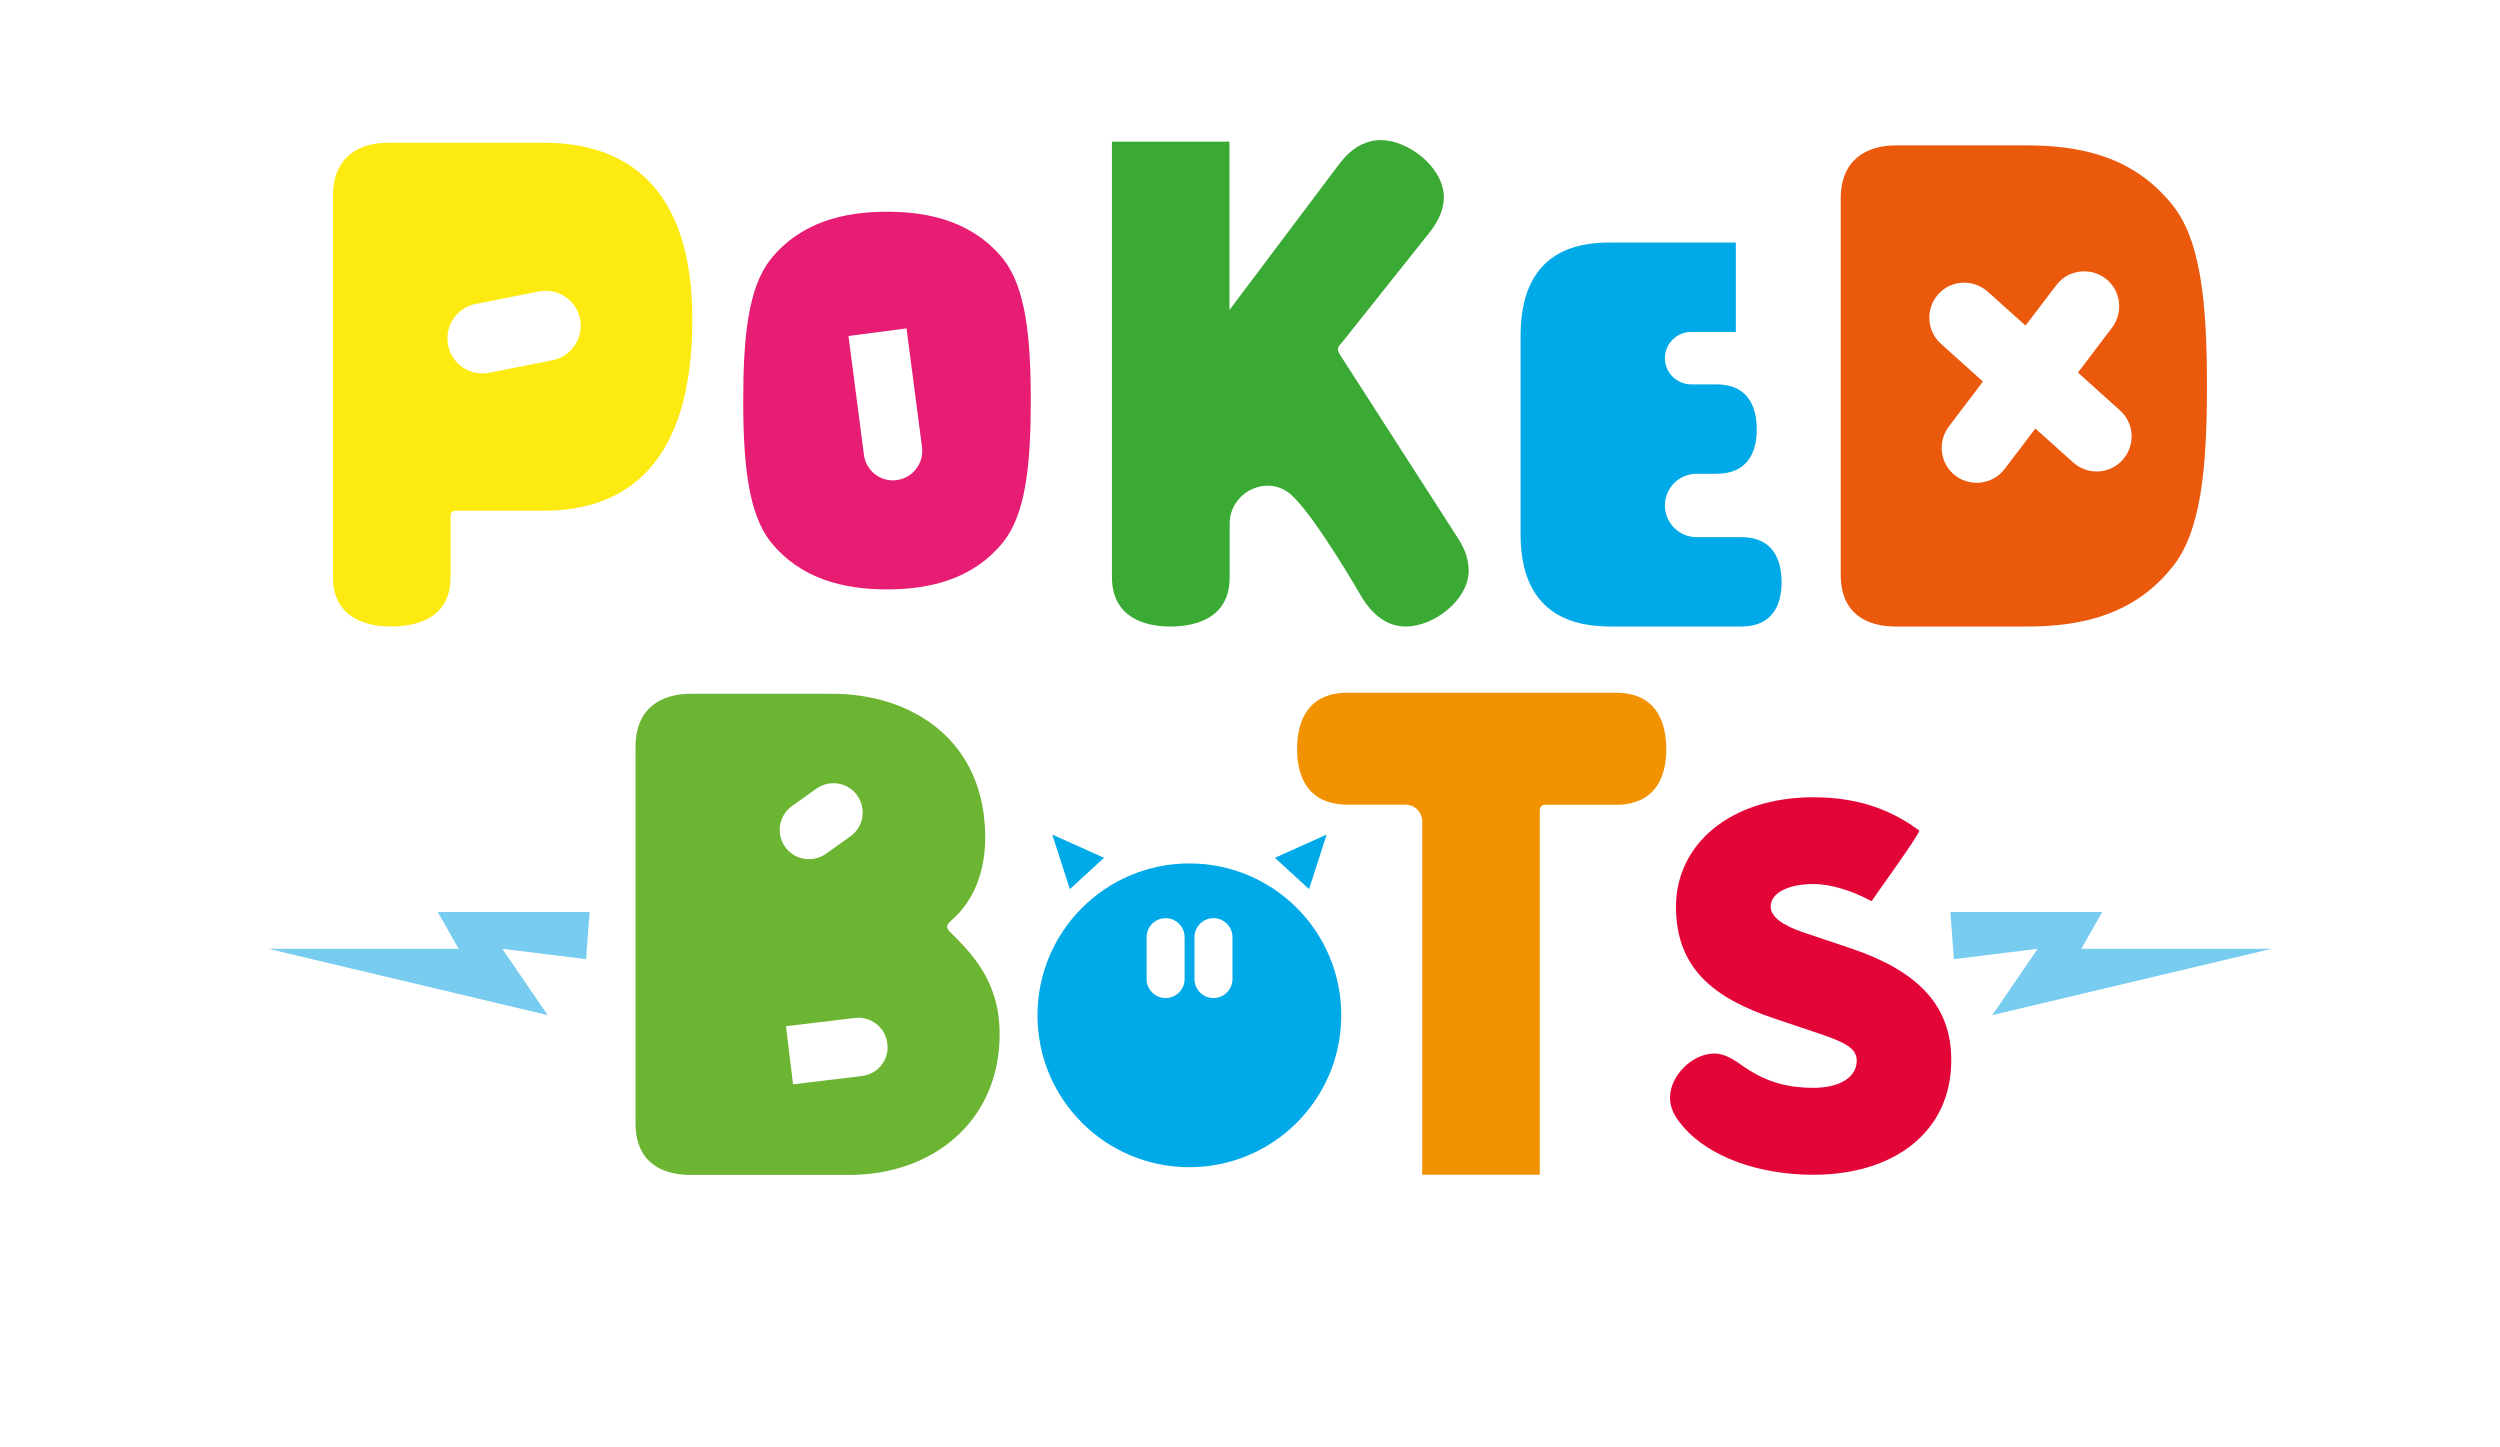
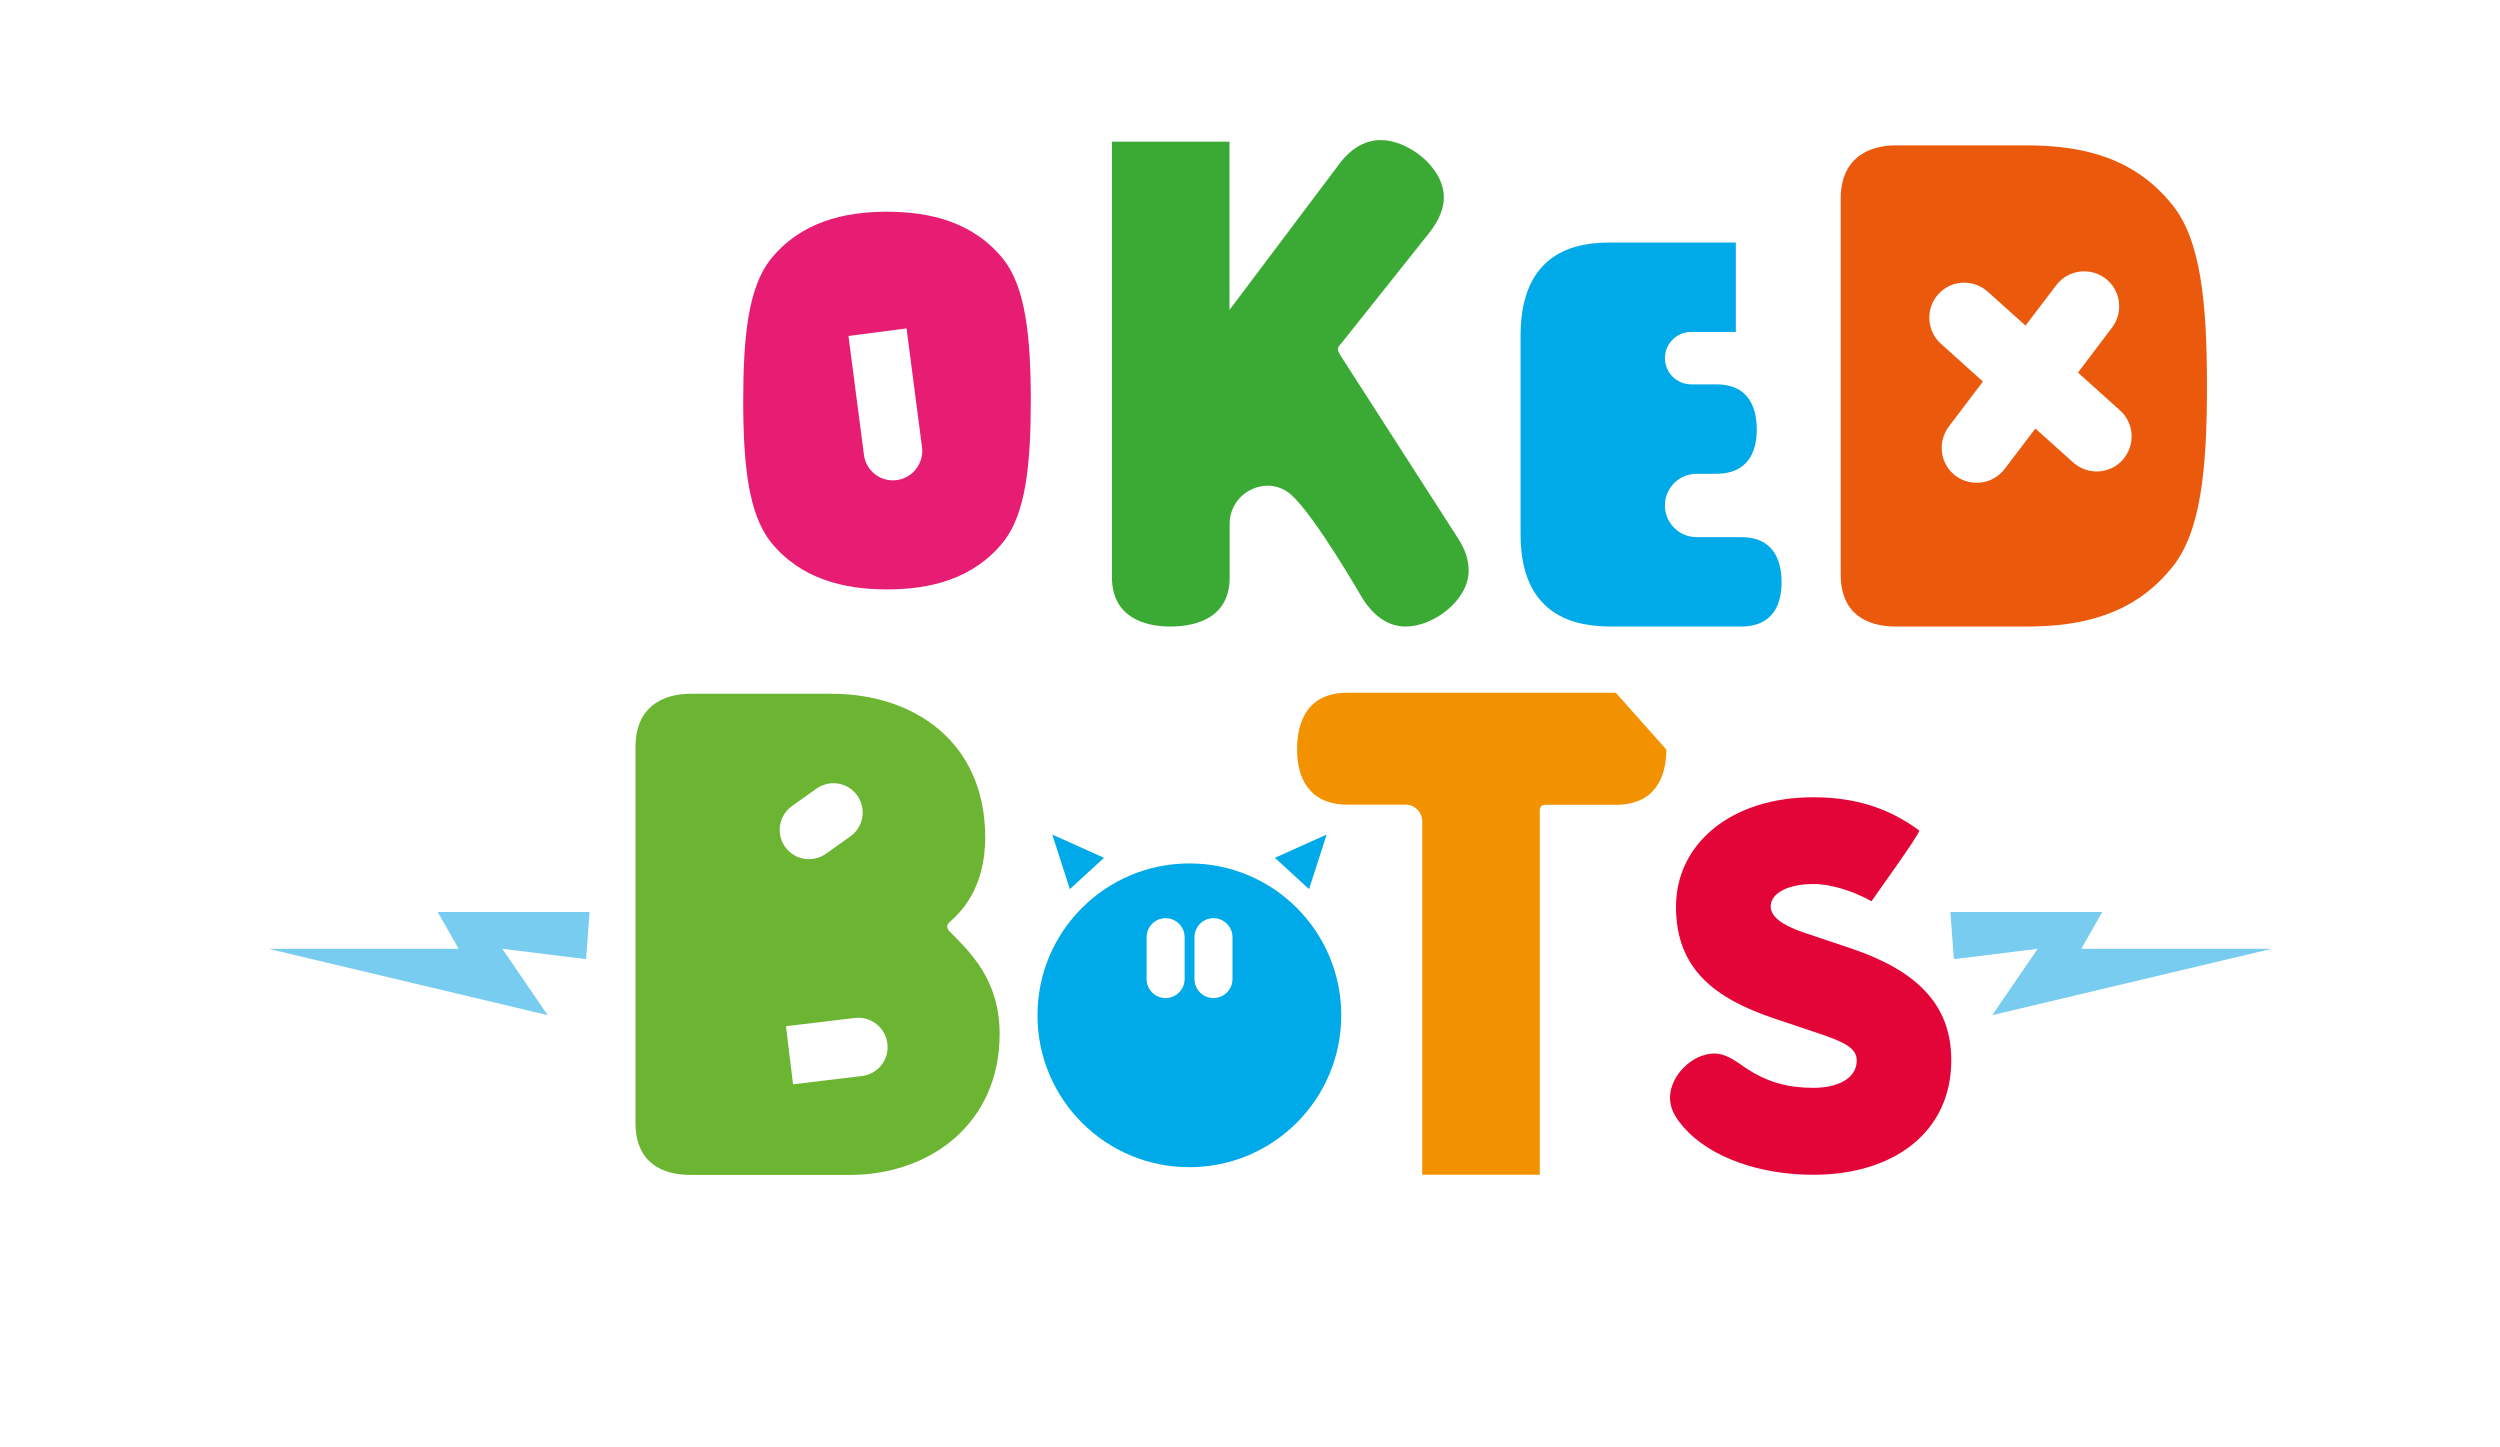
<svg xmlns="http://www.w3.org/2000/svg" version="1.1" id="Layer_1" x="0px" y="0px" viewBox="0 0 142.05 82.22" style="enable-background:new 0 0 142.05 82.22;" xml:space="preserve">
  <style type="text/css">
	.st0{fill:#FCEA10;}
	.st1{fill:none;}
	.st2{fill:#3AAA35;}
	.st3{fill:#00A9E8;}
	.st4{fill:#E71D73;}
	.st5{fill:#EA590C;}
	.st6{fill:#F39200;}
	.st7{fill:#E40538;}
	.st8{fill:#77CCEF;}
	.st9{fill:#6CB532;}
</style>
  <g>
-     <path class="st0" d="M30.9,8.11h-8.84c-1.65,0-3.14,0.79-3.14,3.02v21.68c0,2.24,1.81,2.79,3.3,2.79c1.57,0,3.38-0.55,3.38-2.79   v-3.44c0-0.27,0.08-0.35,0.35-0.35h4.95c4.71,0,8.44-2.7,8.44-10.86C39.34,10.64,35.61,8.11,30.9,8.11z M31.39,20.47l-3.59,0.71   c-1.08,0.21-2.13-0.49-2.34-1.57c-0.21-1.08,0.49-2.13,1.57-2.34l3.59-0.71c1.08-0.21,2.13,0.49,2.34,1.57S32.47,20.26,31.39,20.47   z" />
-   </g>
+     </g>
  <g>
    <path class="st1" d="M66.22,52.17c-0.6,0-1.08,0.49-1.08,1.08v2.38c0,0.6,0.49,1.08,1.08,1.08c0.6,0,1.08-0.49,1.08-1.08v-2.38   C67.31,52.65,66.82,52.17,66.22,52.17z" />
    <path class="st1" d="M51.5,18.66l-3.3,0.43l0.88,6.76c0.12,0.91,0.95,1.55,1.86,1.43c0.91-0.12,1.55-0.95,1.43-1.86L51.5,18.66z" />
    <path class="st1" d="M48.58,57.84l-3.91,0.47l0.4,3.3l3.91-0.47c0.91-0.11,1.56-0.94,1.45-1.85   C50.32,58.38,49.49,57.73,48.58,57.84z" />
-     <path class="st1" d="M68.94,52.17c-0.6,0-1.08,0.49-1.08,1.08v2.38c0,0.6,0.49,1.08,1.08,1.08c0.6,0,1.08-0.49,1.08-1.08v-2.38   C70.03,52.65,69.54,52.17,68.94,52.17z" />
    <path class="st1" d="M46.93,48.51l1.39-0.99c0.75-0.53,0.92-1.57,0.39-2.32c-0.53-0.75-1.57-0.92-2.32-0.39L45,45.8   c-0.75,0.53-0.92,1.57-0.39,2.32v0C45.14,48.87,46.18,49.04,46.93,48.51z" />
    <path class="st2" d="M66.49,35.6c1.57,0,3.38-0.55,3.38-2.79v-3.05c0-1.8,2.13-2.84,3.48-1.66c0.01,0.01,0.02,0.01,0.02,0.02   c1.37,1.22,4.04,5.87,4.04,5.87c0.75,1.18,1.61,1.61,2.47,1.61c1.57,0,3.57-1.49,3.57-3.18c0-0.55-0.16-1.14-0.59-1.81l-6.64-10.33   c-0.08-0.12-0.2-0.31-0.2-0.43s0.08-0.24,0.2-0.35l5.03-6.32c0.55-0.71,0.79-1.37,0.79-1.96c0-1.73-2.04-3.26-3.57-3.26   c-0.79,0-1.61,0.35-2.36,1.34c0,0-6.25,8.31-6.25,8.31v-3.98V8.05h-6.68v24.76C63.19,35.05,65,35.6,66.49,35.6z" />
    <path class="st3" d="M91.78,35.6h7.16c1.76,0,2.29-1.22,2.29-2.51c0-1.35-0.53-2.57-2.29-2.57H96.4c-1,0-1.8-0.81-1.8-1.8v0   c0-1,0.81-1.8,1.8-1.8h1.13c1.76,0,2.29-1.22,2.29-2.51c0-1.35-0.53-2.57-2.29-2.57h-1.44c-0.82,0-1.49-0.67-1.49-1.49   s0.67-1.49,1.49-1.49h2.54v-5.08h-6.85c-1.32,0-5.38-0.11-5.38,5.28v11.32C86.4,35.66,90.46,35.6,91.78,35.6z" />
    <path class="st4" d="M50.4,12.03c-2.44,0-4.91,0.58-6.62,2.71c-1.25,1.59-1.55,4.33-1.55,8.02s0.31,6.43,1.55,8.02   c1.71,2.13,4.18,2.71,6.62,2.71c2.44,0,4.91-0.58,6.62-2.71c1.25-1.59,1.55-4.33,1.55-8.02s-0.31-6.43-1.55-8.02   C55.31,12.61,52.84,12.03,50.4,12.03z M50.95,27.28c-0.91,0.12-1.74-0.52-1.86-1.43l-0.88-6.76l3.3-0.43l0.88,6.76   C52.5,26.33,51.86,27.16,50.95,27.28z" />
    <path class="st5" d="M107.73,35.6h7.42c3.14,0,6.09-0.67,8.25-3.34c1.65-2,2-5.58,2-10.33c0-4.75-0.35-8.33-2-10.33   c-2.16-2.67-5.11-3.34-8.25-3.34h-7.42c-1.65,0-3.14,0.79-3.14,3.02v21.37C104.59,34.89,106.08,35.6,107.73,35.6z M110.13,16.72   L110.13,16.72c0.73-0.82,1.99-0.88,2.81-0.15l2.15,1.93l1.75-2.3c0.66-0.87,1.91-1.04,2.79-0.38v0c0.87,0.66,1.04,1.91,0.38,2.79   l-1.94,2.56l2.39,2.15c0.82,0.73,0.88,1.99,0.15,2.81s-1.99,0.88-2.81,0.15l-2.15-1.93l-1.75,2.3c-0.66,0.87-1.91,1.04-2.79,0.38h0   c-0.87-0.66-1.04-1.91-0.38-2.79l1.94-2.56l-2.39-2.15C109.47,18.8,109.4,17.54,110.13,16.72z" />
    <g>
      <path class="st3" d="M67.58,49.06c-4.76,0-8.63,3.86-8.63,8.63s3.86,8.63,8.63,8.63c4.76,0,8.63-3.86,8.63-8.63    S72.35,49.06,67.58,49.06z M67.31,55.63c0,0.6-0.49,1.08-1.08,1.08c-0.6,0-1.08-0.49-1.08-1.08v-2.38c0-0.6,0.49-1.08,1.08-1.08    c0.6,0,1.08,0.49,1.08,1.08V55.63z M70.03,55.63c0,0.6-0.49,1.08-1.08,1.08c-0.6,0-1.08-0.49-1.08-1.08v-2.38    c0-0.6,0.49-1.08,1.08-1.08c0.6,0,1.08,0.49,1.08,1.08V55.63z" />
    </g>
    <g>
      <polygon class="st3" points="62.73,48.74 59.79,47.42 60.79,50.52   " />
    </g>
    <g>
      <polygon class="st3" points="74.38,50.52 75.38,47.42 72.44,48.74   " />
    </g>
-     <path class="st6" d="M91.81,39.36H76.57c-2.2,0-2.87,1.53-2.87,3.22c0,1.61,0.67,3.14,2.87,3.14h3.29c0.53,0,0.95,0.43,0.95,0.95   v20.08h6.68V46.08c0-0.27,0.12-0.35,0.35-0.35h3.97c2.2,0,2.87-1.53,2.87-3.14C94.68,40.89,94.01,39.36,91.81,39.36z" />
+     <path class="st6" d="M91.81,39.36H76.57c-2.2,0-2.87,1.53-2.87,3.22c0,1.61,0.67,3.14,2.87,3.14h3.29c0.53,0,0.95,0.43,0.95,0.95   v20.08h6.68V46.08c0-0.27,0.12-0.35,0.35-0.35h3.97c2.2,0,2.87-1.53,2.87-3.14z" />
    <path class="st7" d="M105.15,53.88l-2.71-0.91c-1.16-0.4-1.83-0.88-1.83-1.46c0-0.76,0.98-1.28,2.44-1.28   c0.98,0,2.26,0.4,3.29,0.98c0.03-0.08,2.77-3.84,2.71-4.02c-1.37-1.01-3.2-1.89-6.01-1.89c-4.73,0-7.81,2.68-7.81,6.22   c0,3.51,2.16,5.21,5.64,6.37l2.71,0.91c1.22,0.43,1.92,0.76,1.92,1.46c0,0.98-1.01,1.55-2.47,1.55c-1.34,0-2.59-0.27-3.93-1.19   c-0.55-0.4-1.1-0.76-1.68-0.76c-1.28,0-2.53,1.28-2.53,2.5c0,0.79,0.46,1.31,0.79,1.71c1.49,1.68,4.27,2.68,7.35,2.68   c4.63,0,7.84-2.47,7.84-6.49C110.89,57.06,108.87,55.13,105.15,53.88z" />
    <polygon class="st8" points="129.08,53.91 118.26,53.91 119.45,51.82 110.82,51.82 111.02,54.5 115.78,53.91 113.2,57.68  " />
    <polygon class="st8" points="26.06,53.91 15.25,53.91 31.12,57.68 28.54,53.91 33.3,54.5 33.5,51.82 24.87,51.82  " />
    <path class="st9" d="M53.82,52.65c0-0.16,0.12-0.24,0.24-0.35c0.47-0.43,1.92-1.77,1.92-4.71c0-5.5-4.12-8.17-8.72-8.17h-8.01   c-1.65,0-3.14,0.79-3.14,3.02v21.37c0,2.24,1.49,2.95,3.14,2.95h9.03c4.6,0,8.52-2.95,8.52-8.01c0-3.06-1.65-4.63-2.87-5.85   C53.86,52.81,53.82,52.73,53.82,52.65z M45,45.8l1.39-0.99c0.75-0.53,1.79-0.36,2.32,0.39c0.53,0.75,0.36,1.79-0.39,2.32   l-1.39,0.99c-0.75,0.53-1.79,0.36-2.32-0.39v0C44.08,47.37,44.25,46.34,45,45.8z M48.97,61.14l-3.91,0.47l-0.4-3.3l3.91-0.47   c0.91-0.11,1.74,0.54,1.85,1.45C50.54,60.2,49.89,61.03,48.97,61.14z" />
  </g>
</svg>